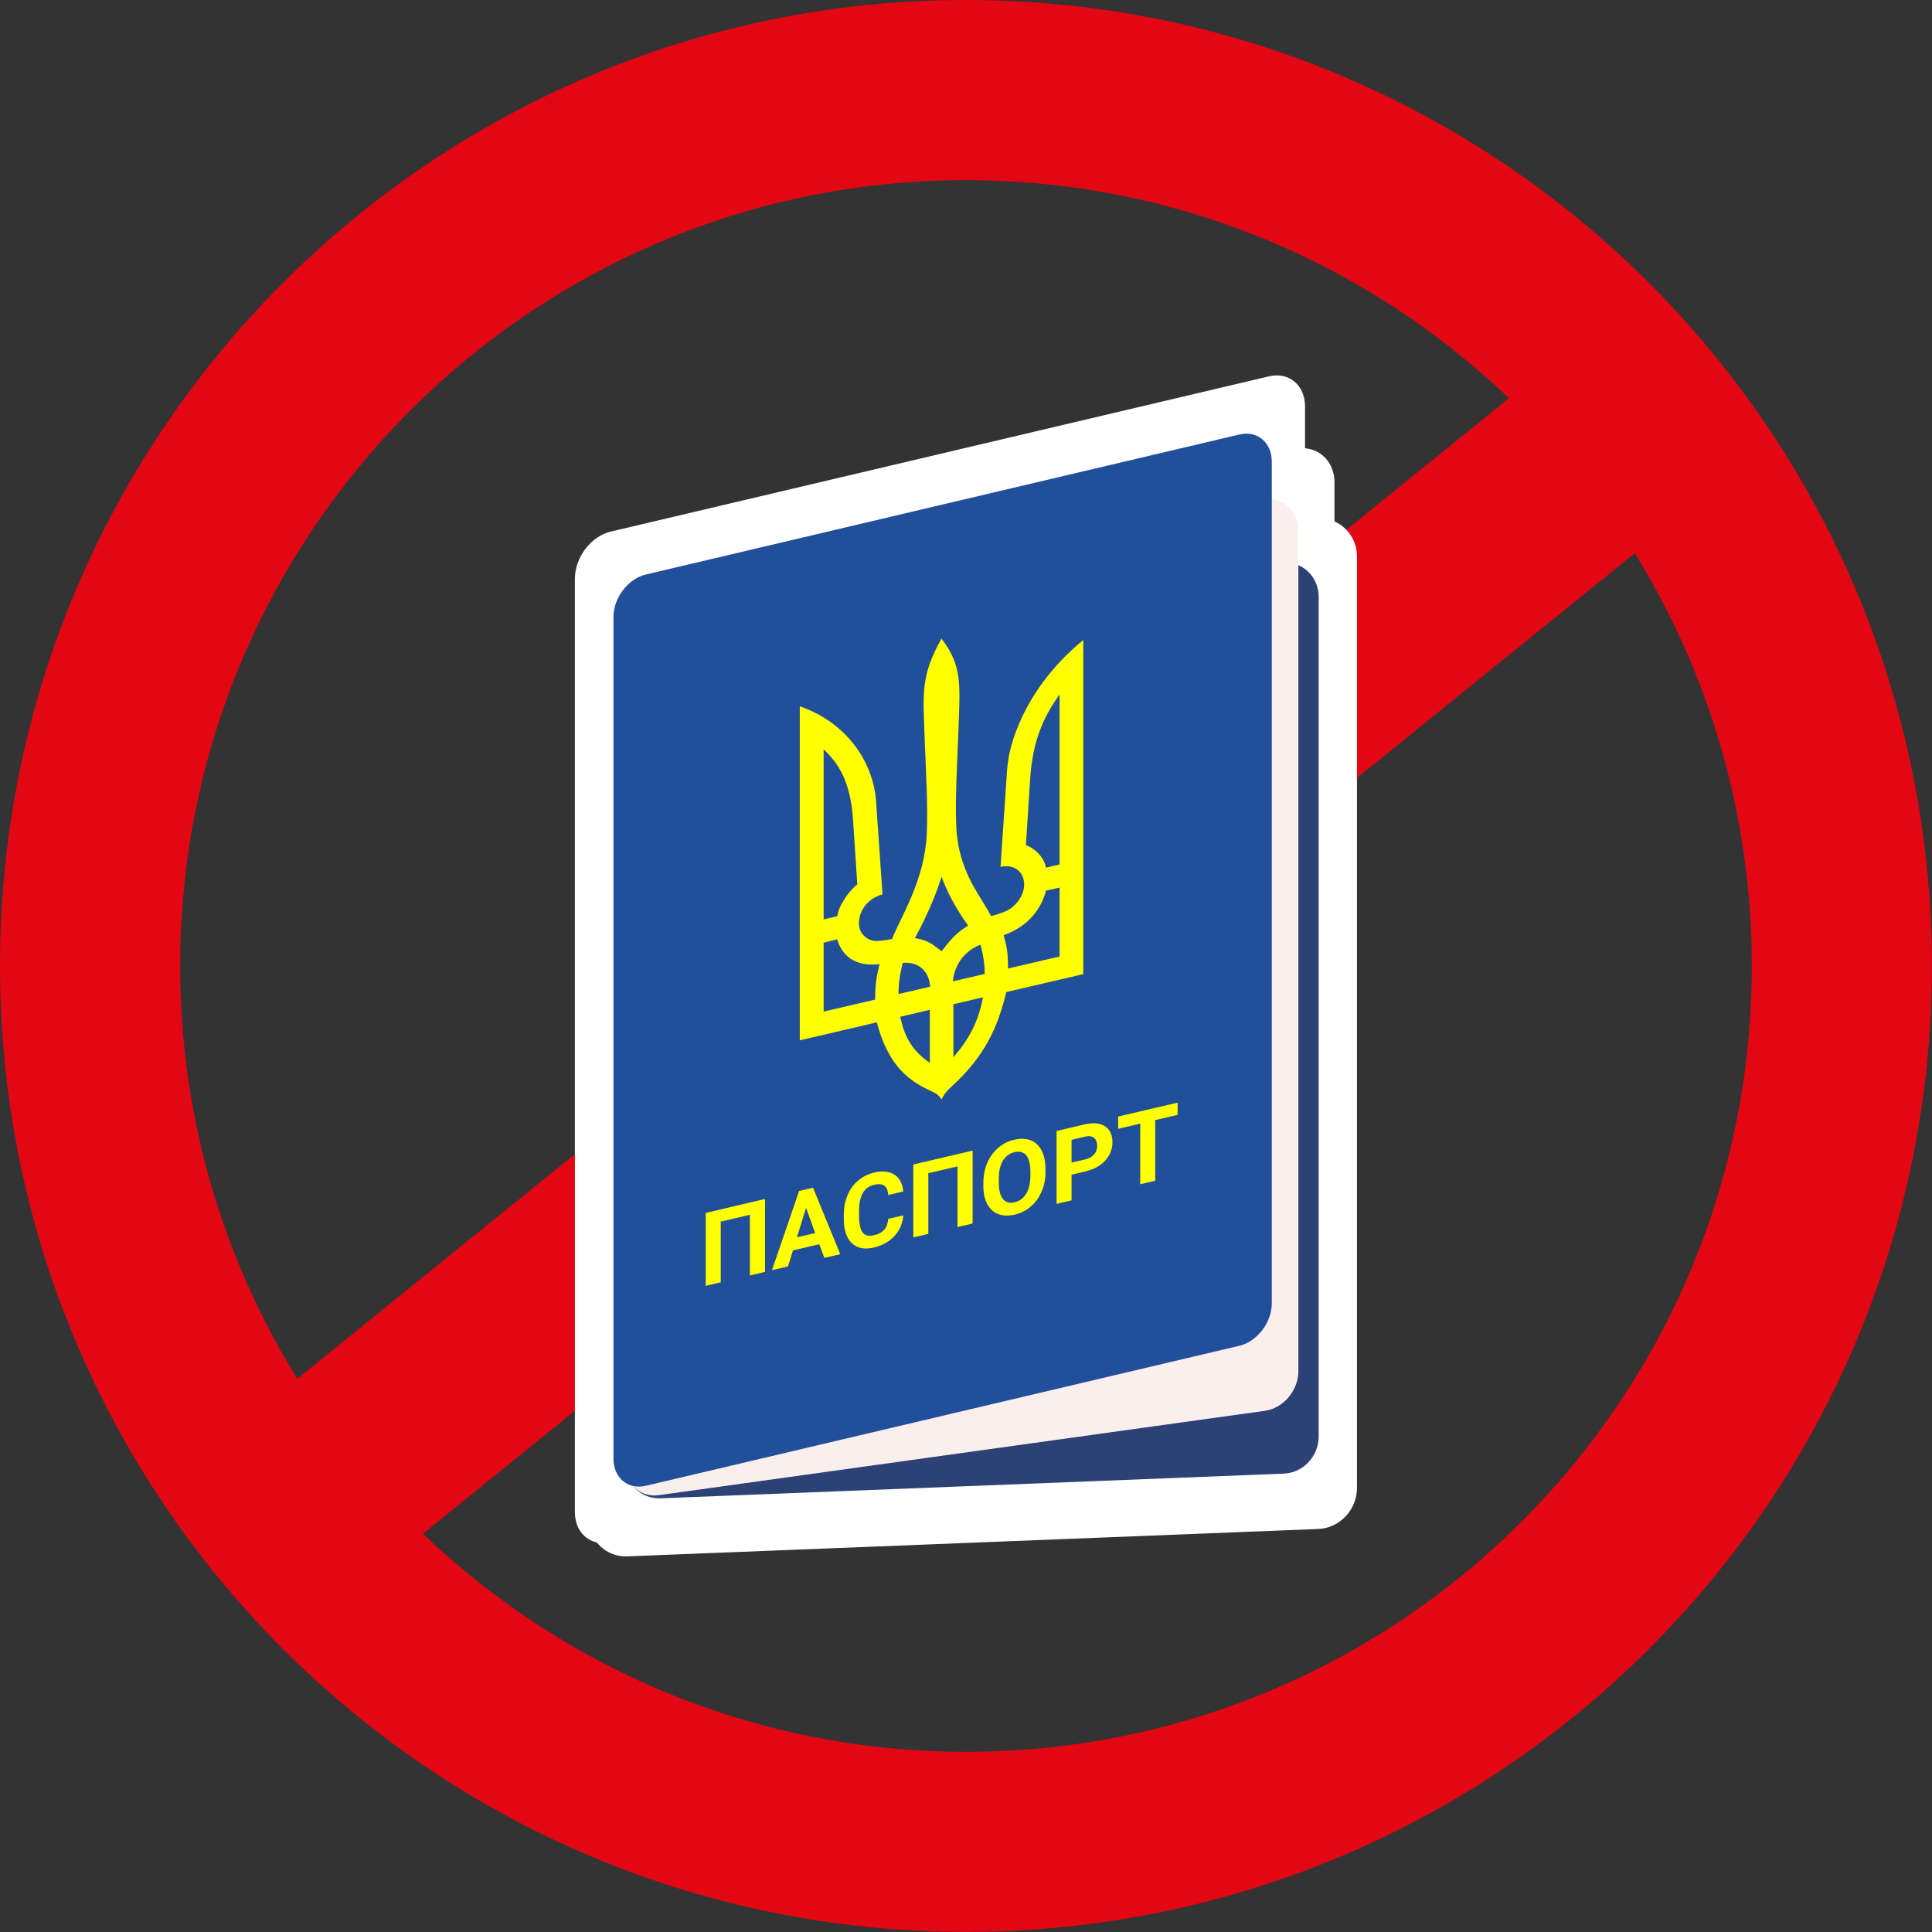
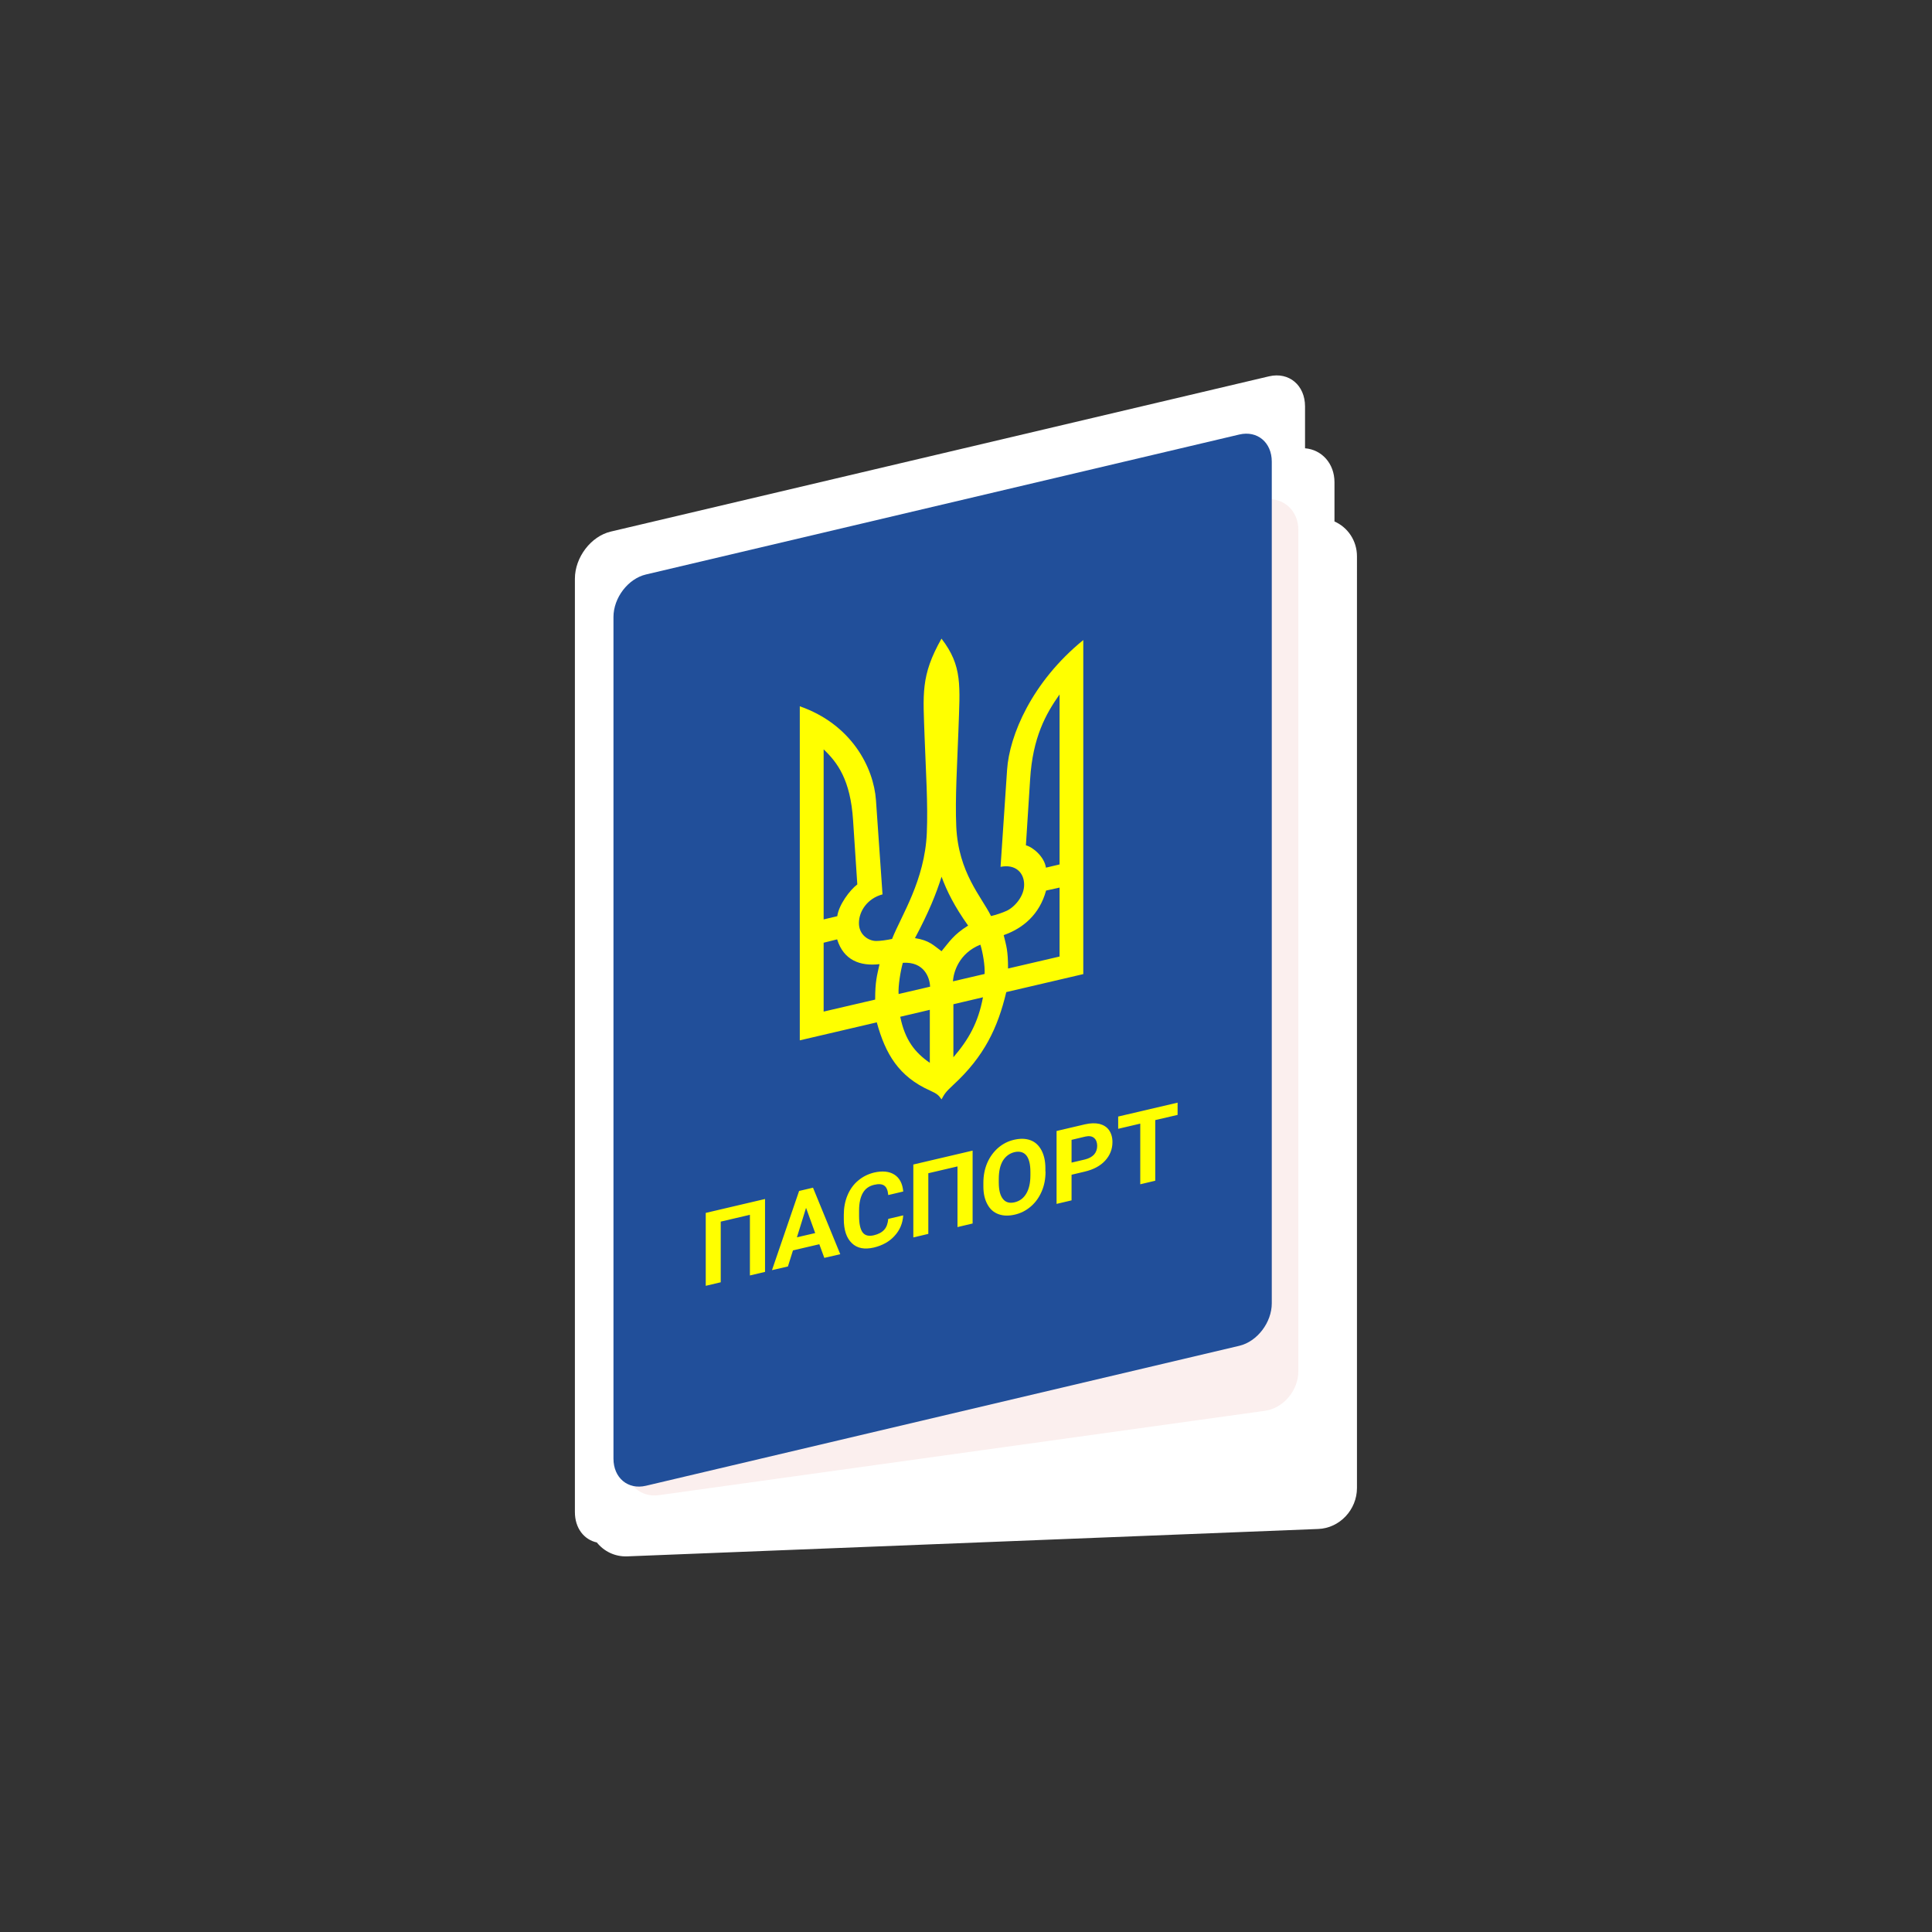
<svg xmlns="http://www.w3.org/2000/svg" id="Layer_2" data-name="Layer 2" viewBox="0 0 141.75 141.75">
  <rect x="0" y="0" width="141.75" height="141.75" fill="#333333" stroke="none" />
  <defs>
    <style>
      .cls-1 {
        fill: #2c4174;
      }

      .cls-1, .cls-2, .cls-3, .cls-4, .cls-5, .cls-6, .cls-7 {
        stroke-width: 0px;
      }

      .cls-2, .cls-6 {
        fill: #ff0;
      }

      .cls-3 {
        fill: #e30613;
      }

      .cls-4 {
        fill: #fbefee;
      }

      .cls-5 {
        fill: #214f9a;
      }

      .cls-6 {
        fill-rule: evenodd;
      }

      .cls-7 {
        fill: #fff;
      }
    </style>
  </defs>
  <g id="Layer_1-2" data-name="Layer 1">
    <g>
-       <path class="cls-3" d="M70.87,0C31.73,0,0,31.73,0,70.87s31.73,70.87,70.87,70.87,70.87-31.73,70.87-70.87S110.02,0,70.87,0ZM70.87,13.22c15.46,0,29.49,6.1,39.84,16L21.81,101.16c-5.44-8.8-8.59-19.17-8.59-30.28,0-31.84,25.81-57.66,57.66-57.66ZM70.87,128.53c-15.46,0-29.49-6.1-39.84-16L119.94,40.59c5.44,8.8,8.59,19.17,8.59,30.28,0,31.84-25.81,57.66-57.66,57.66Z" />
      <g>
        <path class="cls-7" d="M97.91,38.26v-2.88c0-1.37-.93-2.39-2.16-2.49v-3.07c0-1.56-1.18-2.55-2.64-2.21l-48.29,11.39c-1.46.34-2.64,1.89-2.64,3.46v68.48c0,1.17.66,2.02,1.61,2.23.52.65,1.32,1.05,2.22,1.02l50.71-2.01c1.57-.06,2.84-1.41,2.84-3.01V40.82c0-1.16-.68-2.13-1.65-2.56Z" />
-         <path class="cls-1" d="M48.46,43.08l45.72-1.81c1.42-.06,2.57,1.07,2.57,2.51v61.63c0,1.44-1.15,2.66-2.57,2.71l-45.72,1.81c-1.42.06-2.57-1.07-2.57-2.51v-61.63c0-1.44,1.15-2.66,2.57-2.71Z" />
        <path class="cls-4" d="M48.34,42.84l44.47-6.19c1.35-.19,2.45.81,2.45,2.23v61.72c0,1.42-1.1,2.72-2.45,2.91l-44.47,6.19c-1.35.19-2.45-.81-2.45-2.23v-61.72c0-1.42,1.1-2.72,2.45-2.91Z" />
        <path class="cls-5" d="M47.39,42.15l43.54-10.27c1.32-.31,2.38.58,2.38,1.99v61.75c0,1.41-1.07,2.81-2.38,3.12l-43.54,10.27c-1.32.31-2.38-.58-2.38-1.99v-61.75c0-1.41,1.07-2.81,2.38-3.12Z" />
        <path class="cls-2" d="M56.12,93.32l-1.1.26v-4.45l-2.14.5v4.45l-1.1.26v-5.35l4.35-1.02v5.35ZM60.11,91.29l-1.93.45-.37,1.18-1.17.27,1.99-5.81,1.02-.24,2,4.88-1.17.27-.37-1.01ZM58.47,90.78l1.34-.31-.67-1.85-.67,2.16ZM66.27,89.17c-.04.59-.25,1.09-.64,1.51-.38.42-.89.7-1.51.85-.69.16-1.23.06-1.62-.32-.39-.37-.59-.96-.59-1.76v-.33c0-.51.09-.99.27-1.42.18-.43.44-.8.78-1.08.34-.29.73-.48,1.17-.59.62-.14,1.11-.09,1.49.15.38.24.6.66.65,1.24l-1.1.26c-.03-.34-.12-.57-.29-.69-.16-.12-.42-.14-.75-.06-.37.09-.64.28-.82.59-.18.31-.28.74-.28,1.29v.4c0,.58.09.98.26,1.21s.45.3.83.21c.34-.08.59-.22.76-.41.17-.19.26-.46.29-.79l1.1-.26ZM71.35,89.77l-1.1.26v-4.45l-2.14.5v4.45l-1.1.26v-5.35l4.35-1.02v5.35ZM76.71,85.96c0,.53-.09,1.01-.28,1.45-.19.44-.45.81-.8,1.11-.35.3-.74.5-1.19.6-.44.1-.84.09-1.19-.04-.35-.13-.62-.37-.81-.73-.19-.35-.29-.78-.29-1.3v-.26c0-.53.09-1.01.28-1.46.19-.44.46-.81.8-1.11.35-.3.74-.5,1.19-.6.45-.1.84-.09,1.19.04.35.13.61.38.8.73.19.36.29.8.29,1.32v.24ZM75.6,85.98c0-.56-.1-.96-.3-1.21-.2-.24-.49-.32-.86-.24-.37.09-.65.3-.86.63-.2.34-.3.78-.3,1.34v.26c0,.55.1.95.3,1.2.2.26.49.34.87.25.37-.09.65-.3.85-.64.2-.34.3-.78.3-1.34v-.26ZM78.62,86.19v1.88l-1.1.26v-5.35l2.09-.49c.4-.09.75-.1,1.06-.03.3.08.54.23.7.46.16.23.25.52.25.87,0,.52-.18.98-.54,1.37-.36.39-.86.65-1.49.8l-.97.23ZM78.62,85.3l.98-.23c.29-.07.51-.19.67-.36.15-.17.23-.39.23-.64s-.08-.46-.23-.58c-.15-.13-.37-.16-.64-.1l-1.01.24v1.68ZM86.4,81.8l-1.64.38v4.45l-1.1.26v-4.45l-1.62.38v-.9l4.36-1.02v.9Z" />
        <path class="cls-6" d="M68.25,72.39l-2.32.54c-.04-.58.14-1.69.31-2.29,1.58-.1,1.98,1.11,2,1.75ZM60.42,69.17l1-.25c.48,1.54,1.69,1.98,3.11,1.82-.19.87-.32,1.26-.32,2.6l-3.78.88v-5.05ZM68.22,74.09l-2.17.51c.35,1.7,1.06,2.61,2.17,3.38v-3.89ZM69.08,64.32c.39,1.06.94,2.17,1.95,3.59-1.06.66-1.37,1.18-1.95,1.88-.58-.42-.89-.8-1.95-.96,1.01-1.89,1.56-3.26,1.95-4.5ZM69.08,46.85h0c-1.55,2.74-1.35,4.06-1.24,7.29.09,2.47.25,4.87.16,6.98-.15,3.48-1.87,6.05-2.55,7.77-.36.08-.86.15-1.16.15-.57,0-1.29-.46-1.27-1.34.01-.84.61-1.78,1.73-2.08l-.48-6.9c-.17-2.43-1.81-5.58-5.59-6.9v24.51l5.65-1.32c.63,2.31,1.61,3.98,3.9,5,.57.26.63.35.85.65h0c.22-.4.28-.52.85-1.05,2.29-2.1,3.28-4.22,3.9-6.82l5.65-1.32v-24.51c-3.78,3.08-5.42,7-5.59,9.51l-.48,7.13c1.12-.22,1.72.45,1.73,1.28.02.87-.7,1.67-1.27,1.94-.3.14-.8.31-1.16.39-.68-1.4-2.4-3.17-2.55-6.58-.09-2.07.07-4.55.16-7.06.11-3.27.31-4.69-1.24-6.71h0ZM69.92,72l2.32-.54c.04-.59-.14-1.62-.31-2.15-1.58.63-1.98,2.04-2.01,2.69ZM77.75,65.12l-1,.22c-.48,1.76-1.69,2.77-3.11,3.27.19.79.32,1.1.32,2.45l3.78-.88v-5.05ZM69.95,73.68l2.17-.51c-.35,1.87-1.06,3.11-2.17,4.4v-3.89ZM77.75,63.42l-1.01.24c-.11-.78-.93-1.5-1.47-1.64l.31-4.85c.19-3.07,1.15-4.79,2.16-6.22v12.48ZM60.42,67.46l1.01-.24c.11-.83.93-1.93,1.47-2.33l-.31-4.7c-.19-2.98-1.15-4.25-2.16-5.21v12.48Z" />
      </g>
    </g>
  </g>
</svg>